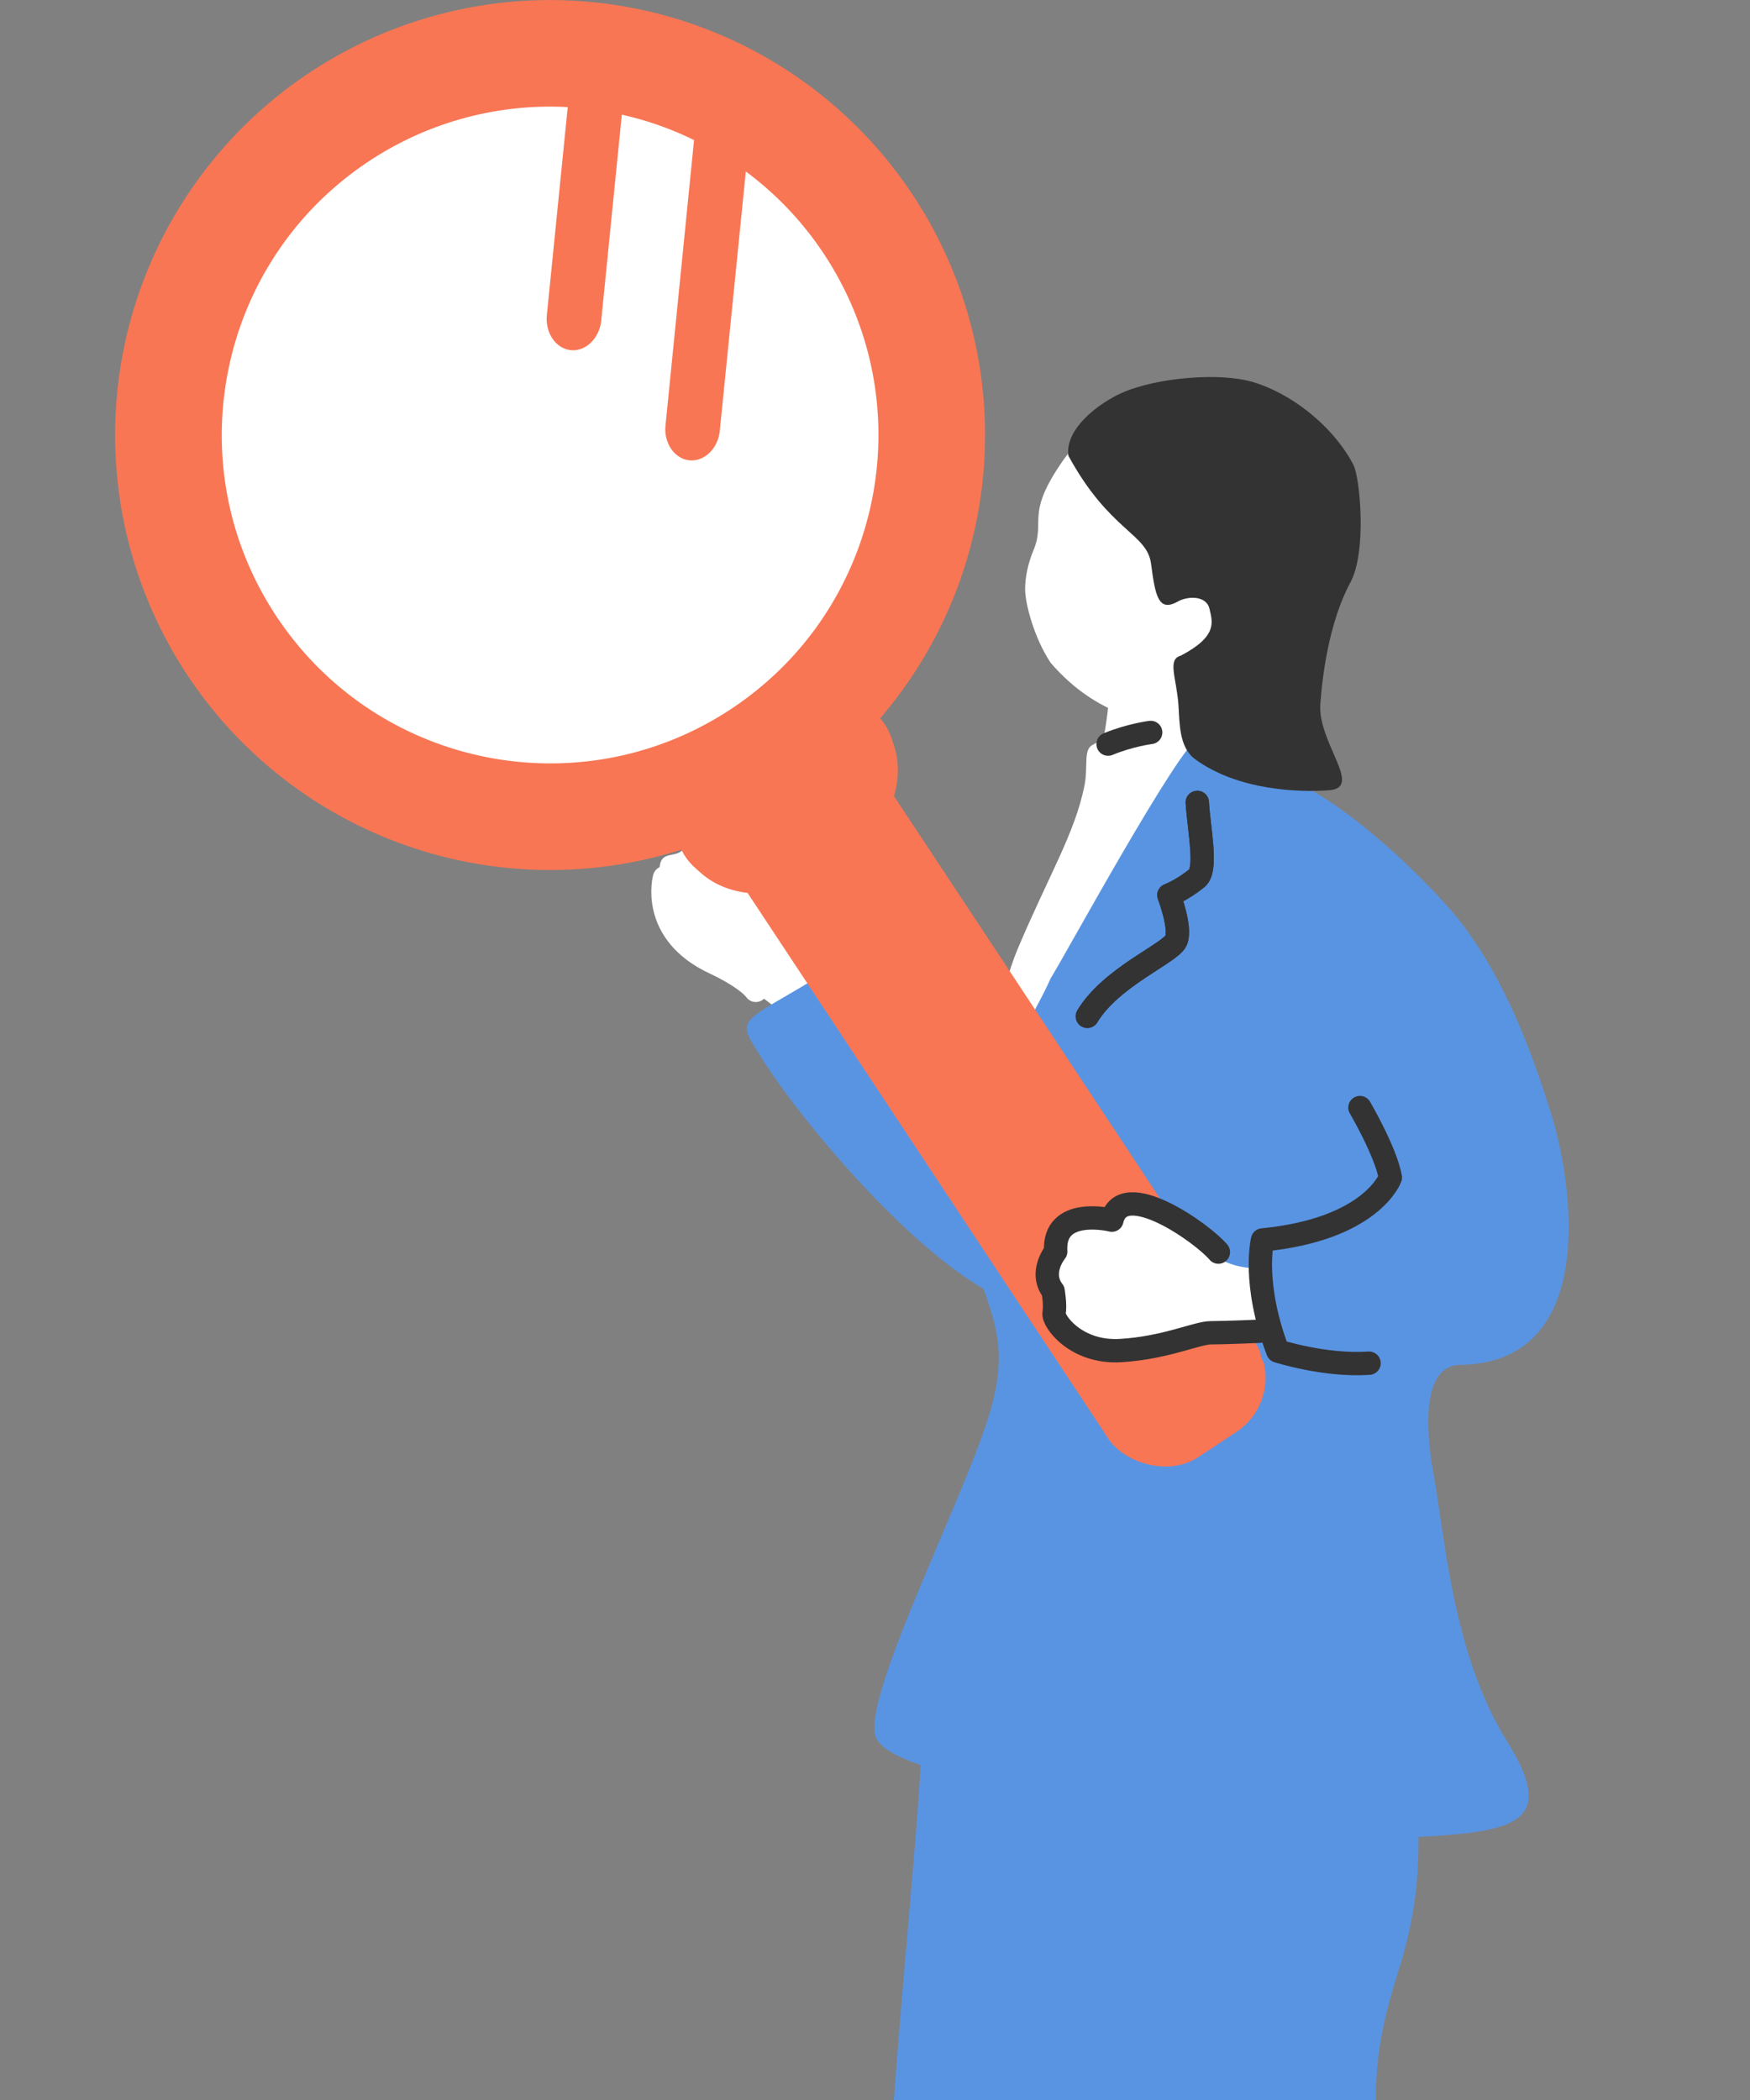
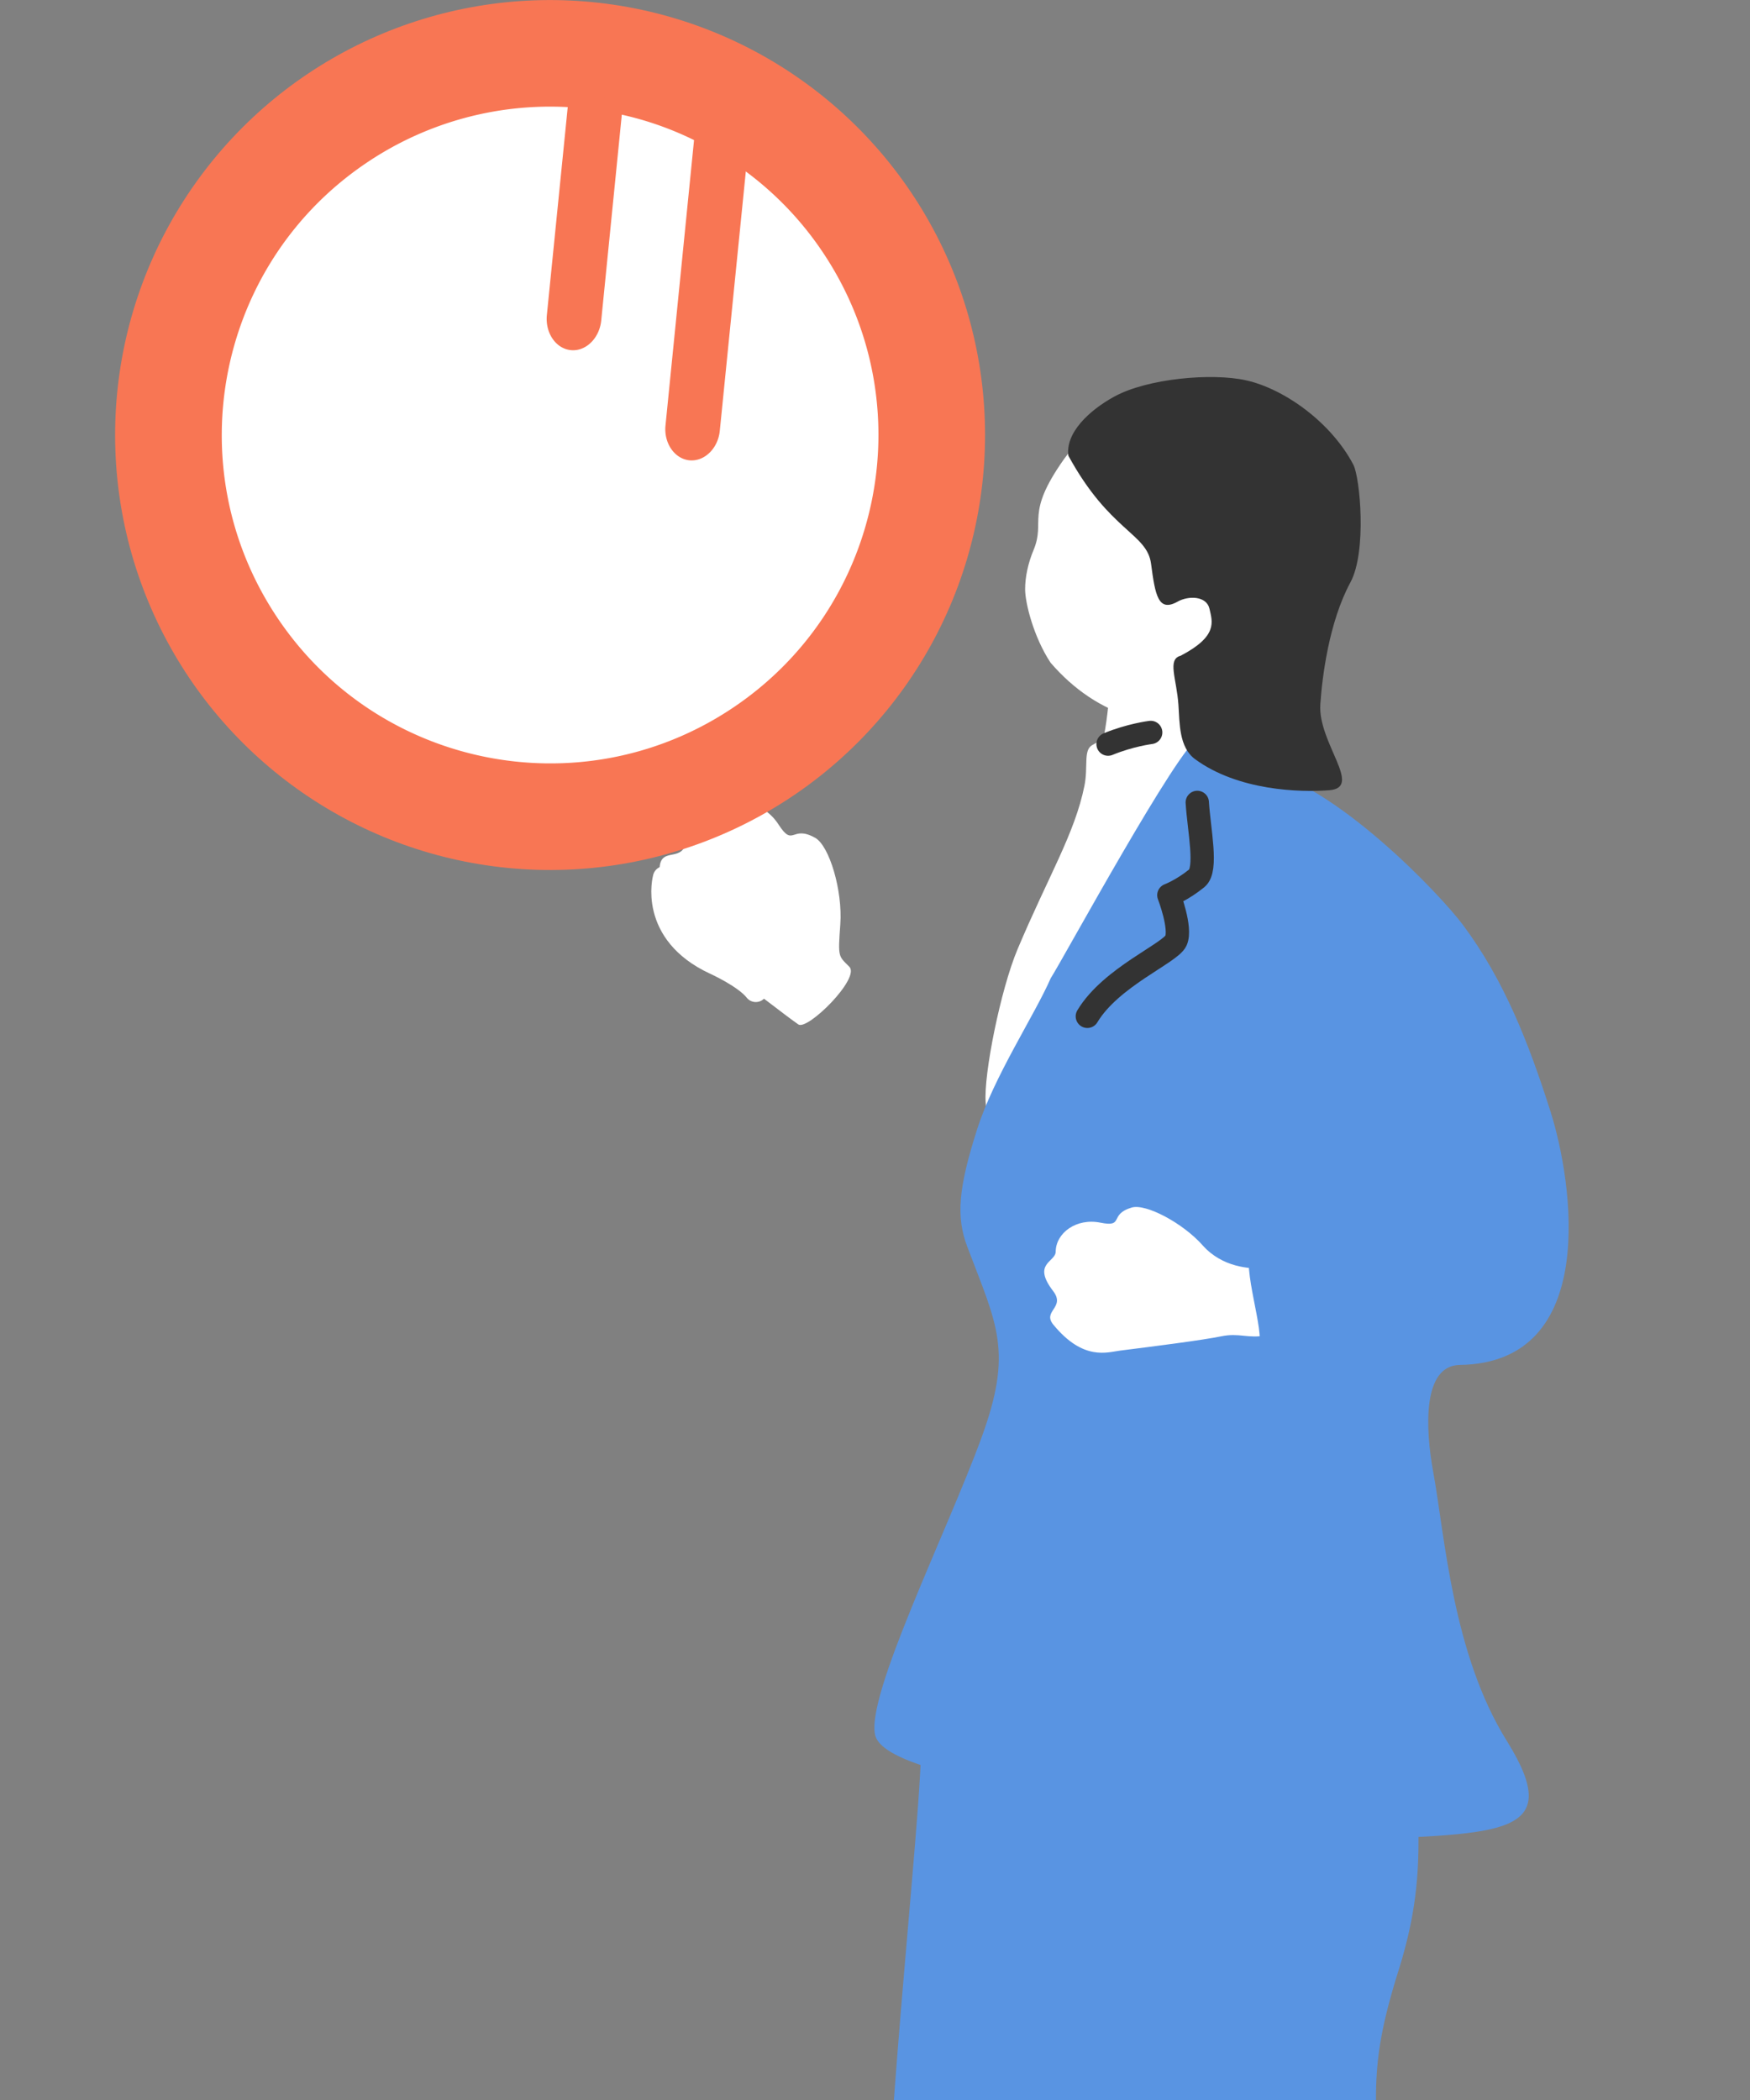
<svg xmlns="http://www.w3.org/2000/svg" width="150" height="180">
  <rect width="100%" height="100%" fill="#808080" stroke="none" />
  <defs>
    <clipPath id="a">
      <path d="M0 0h150v180H0z" style="fill:none" />
    </clipPath>
  </defs>
  <g style="clip-path:url(#a)">
    <path d="M122.064 210.946c-2.484-11.047-3.448-19.13-3.75-23.666-.54-8.1-.816-10.787 1.543-18.324 1.865-5.958 1.997-10.144 1.434-17.503-.675-8.834-4.94-12.865-7.723-12.692-13.558.842-29.848 2.678-31.366 2.864a1.36 1.36 0 0 0-.633.223c-2.217.634-2.399 2.555-2.639 8.837-.33 8.65-3.298 34.189-3.274 50.666.022 15.352 2.05 15.716 5.323 16.263 2.247.376 10.945 1.364 18.55 1.212 7.168-.144 13.534-.325 17.255-.798 7.363-.938 6.695-.793 5.28-7.082" style="fill:#5994e2;fill-rule:evenodd" />
    <path d="M68.428 87.808c-1.532-1.082-2.9-2.237-4.389-3.243-1.488-1.006-3.565-2.565-4.977-3.902-.922-.874-3.021-1.874-2.517-6.395.19-1.701 2.011-.273 2.3-2.263.488-3.35 2.146-1.763 2.892-2.473 1.288-1.226 3.7-.863 4.996 1.142s1.1-.003 3.136 1.137c1.226.686 2.365 4.539 2.157 7.419-.207 2.87-.168 2.682.774 3.637.965.977-3.59 5.493-4.372 4.94" style="fill:#fff" />
-     <path d="M76.33 82.528c4.798 5.374 7.702 11.439 9.723 10.959 2.54-.604 4.807-9.115 13.703-11.272 3.763-.912 13.975 3.366 12.175 10.532-1.414 5.625-12.668 17.179-20.948 19.408-7.38 1.987-21.58-14.98-25.527-21.198-2.347-3.696-2.32-3.04 3.809-6.704 6.042-3.611 5.489-3.49 7.064-1.725" style="fill:#5994e2;fill-rule:evenodd" />
    <path d="M101.289 56.907c-.339.008-5.64-.228-6.064-.258-.154.719.113 3.683-.976 8.23-.825 3.446-.896 5.84-4.118 12.754-1.276 2.737 1.31 4.088 7.283 3.187 3.042-.46 12.737 2.482 12.057-.711-1.349-6.325-3.12-12.144-5.413-13.478-1.873-1.09-2.538-3.384-2.707-5.147-.171-1.793-.052-4.1-.062-4.577" style="fill:#fff" />
    <path d="M109.432 87.739c.83-10.026 1.385-9.776-2.549-16.57-1.579-2.727-.847-10.238-5.918-9.378-1.39.236-2.526.444-3.485.661-1.695.383-2.843.794-3.89 1.433-.737.45-.312 1.836-.637 3.46-.82 4.097-3.113 7.791-5.735 14.02-1.457 3.46-2.914 10.744-2.732 13.111.552 7.175 4.271 4.754 12.382 4.917 9.105.182 11.717-1.413 12.564-11.654" style="fill:#fff" />
    <path d="M90.063 83.844c1.052-1.627 10.994-19.94 12.732-20.65 3.382-1.383 2.212 2.119 5.1 2.69 6.545 1.293 15.552 10.781 17.502 13.397 3.496 4.692 5.617 10.034 7.515 16.031 1.89 5.974 4.258 21.506-7.782 21.683-3.245.047-2.948 5.536-2.284 9.164 1 5.463 1.638 15.57 6.312 23.065 5.156 8.265-.68 7.864-12.989 8.497-8.481.437-14.548-1.444-21.971-3.034-3.932-.843-9.489-1.726-13.616-2.885-3.008-.844-5.257-1.835-5.564-3.064-.84-3.356 6.142-17.395 9.104-25.492 2.731-7.466 1.335-9.65-1.214-16.388-.97-2.563-.763-5.034.85-10.075 1.457-4.553 4.907-9.74 6.305-12.939" style="fill:#5994e2;fill-rule:evenodd" />
-     <rect width="15.043" height="69.699" x="77.609" y="59.893" rx="5.567" ry="5.567" style="fill:#f87654" transform="rotate(-33.467 85.13 94.743)" />
-     <path d="M76.646 63.958c.958 2.909-.348 6.67-2.902 8.358l-4.786 3.163c-2.554 1.689-6.526 1.417-8.826-.604l-.493-.434c-2.3-2.02-2.093-5.055.462-6.744l9.953-6.58c2.554-1.688 5.428-.69 6.386 2.218z" style="fill:#f87654;fill-rule:evenodd" />
    <circle cx="47.15" cy="37.288" r="37.283" style="fill:#f87654" transform="rotate(-24.494 47.15 37.288)" />
    <path d="M70.625 21.773c8.572 12.967 5.01 30.425-7.958 38.996-12.959 8.567-30.416 5.004-38.988-7.963-8.572-12.968-5.01-30.425 7.95-38.991A28.12 28.12 0 0 1 48.78 9.186a28.5 28.5 0 0 1 4.633.67 27.6 27.6 0 0 1 6.28 2.252 26 26 0 0 1 4.344 2.672 28 28 0 0 1 6.588 6.993" style="fill:#fff" />
    <path d="m53.413 8.682-1.879 18.793c-.156 1.527-1.331 2.669-2.608 2.536-1.285-.128-2.2-1.477-2.053-2.999l1.907-19a28.5 28.5 0 0 1 4.633.67M64.037 13.606l-2.34 23.313c-.148 1.521-1.324 2.663-2.609 2.536-1.276-.133-2.205-1.485-2.044-3.004l2.474-24.73q.046-.418.175-.787a26 26 0 0 1 4.344 2.672" style="fill:#f87654;fill-rule:evenodd" />
    <path d="M108.583 114.456c-1.643.306-2.347-.238-3.915.087s-5.878.876-8.639 1.22c-1.123.141-3.171.912-5.745-2.223-.968-1.179 1.076-1.453-.014-2.876-1.836-2.394.208-2.466.219-3.384.018-1.586 1.75-2.9 3.836-2.48 2.087.418.682-.705 2.677-1.296 1.2-.356 4.37 1.312 6.08 3.236 1.704 1.918 4.048 2.006 5.244 1.998 1.225-.008 1.097 5.562.257 5.718" style="fill:#fff" />
    <path d="M107.658 106.573c.954-.384 5.72-2.628 8.633-4.328 5.785-3.374 8.526-.454 9.59 2.185 1.563 3.879-3.035 7.041-6.695 9.274-1.702 1.038-6.86 2.747-8.914 3.13s-2.282.151-2.292-2.073-1.9-7.552-.322-8.188" style="fill:#5994e2;fill-rule:evenodd" />
    <path d="M107.11 58.37c-3.231 3.076-7.107 3.949-9.918 3.15-2.81-.8-5.183-2.445-7.142-4.715-1.452-2.195-2.18-5.12-2.182-6.29-.002-1.074.264-2.276.72-3.363 1.064-2.54-.77-3.015 2.608-7.794 1.027-1.45 6.634-7.854 14.33-6.11 6.764 1.532 8.348 18.682 1.584 25.122" style="fill:#fff" />
    <path d="M91.577 39.063c-.266-1.947 1.754-3.874 3.927-5.066 2.848-1.562 8.369-2.05 11.297-1.399 3.314.738 7.324 3.638 9.204 7.242.566 1.085 1.17 7.44-.254 10.076-1.832 3.389-2.418 8.062-2.58 10.447-.224 3.313 3.694 7.14.774 7.37-2.534.2-7.826.038-11.507-2.659-1.39-1.018-1.324-3.1-1.429-4.651-.152-2.25-.982-3.913.188-4.216 3.218-1.686 2.721-2.905 2.474-4.022-.248-1.118-1.805-1.138-2.727-.62-1.67.938-1.925-.54-2.283-3.247-.346-2.621-3.548-2.762-7.084-9.255" style="fill:#333" />
    <path d="M98.63 62.781s-1.76.218-3.652 1" style="fill:none;stroke:#333;stroke-linecap:round;stroke-linejoin:round;stroke-width:2px" />
    <path d="M56.957 75.238s-1.305 4.695 4.304 7.304c0 0 2.609 1.174 3.522 2.348" style="fill:none;stroke:#fff;stroke-linecap:round;stroke-linejoin:round;stroke-width:2px" />
-     <path d="M104.435 107.325c-1.305-1.566-8.218-6.522-9.13-2.74 0 0-5.067-1.262-4.816 2.695 0 0-1.471 1.768-.22 3.384 0 0 .21 1.226.079 1.878s1.84 3.443 5.681 3.222 6.58-1.526 7.754-1.526 4.174-.13 4.174-.13M116.565 94.933s2.218 3.783 2.609 6c0 0-1.565 4.435-10.957 5.348 0 0-.913 3.652 1.305 9.522 0 0 4.043 1.304 7.826 1.043M102.624 68.779c.147 2.37.89 5.744-.039 6.5-1.272 1.033-2.397 1.45-2.397 1.45s1.09 2.817.61 3.898c-.477 1.075-5.577 3.115-7.597 6.487" style="fill:none;stroke:#333;stroke-linecap:round;stroke-linejoin:round;stroke-width:2px" />
    <path d="M102.624 68.779c.147 2.37.89 5.744-.039 6.5-1.272 1.033-2.397 1.45-2.397 1.45s1.09 2.817.61 3.898c-.477 1.075-5.577 3.115-7.597 6.487" style="fill:none;stroke:#333;stroke-linecap:round;stroke-linejoin:round;stroke-width:2px" />
  </g>
</svg>